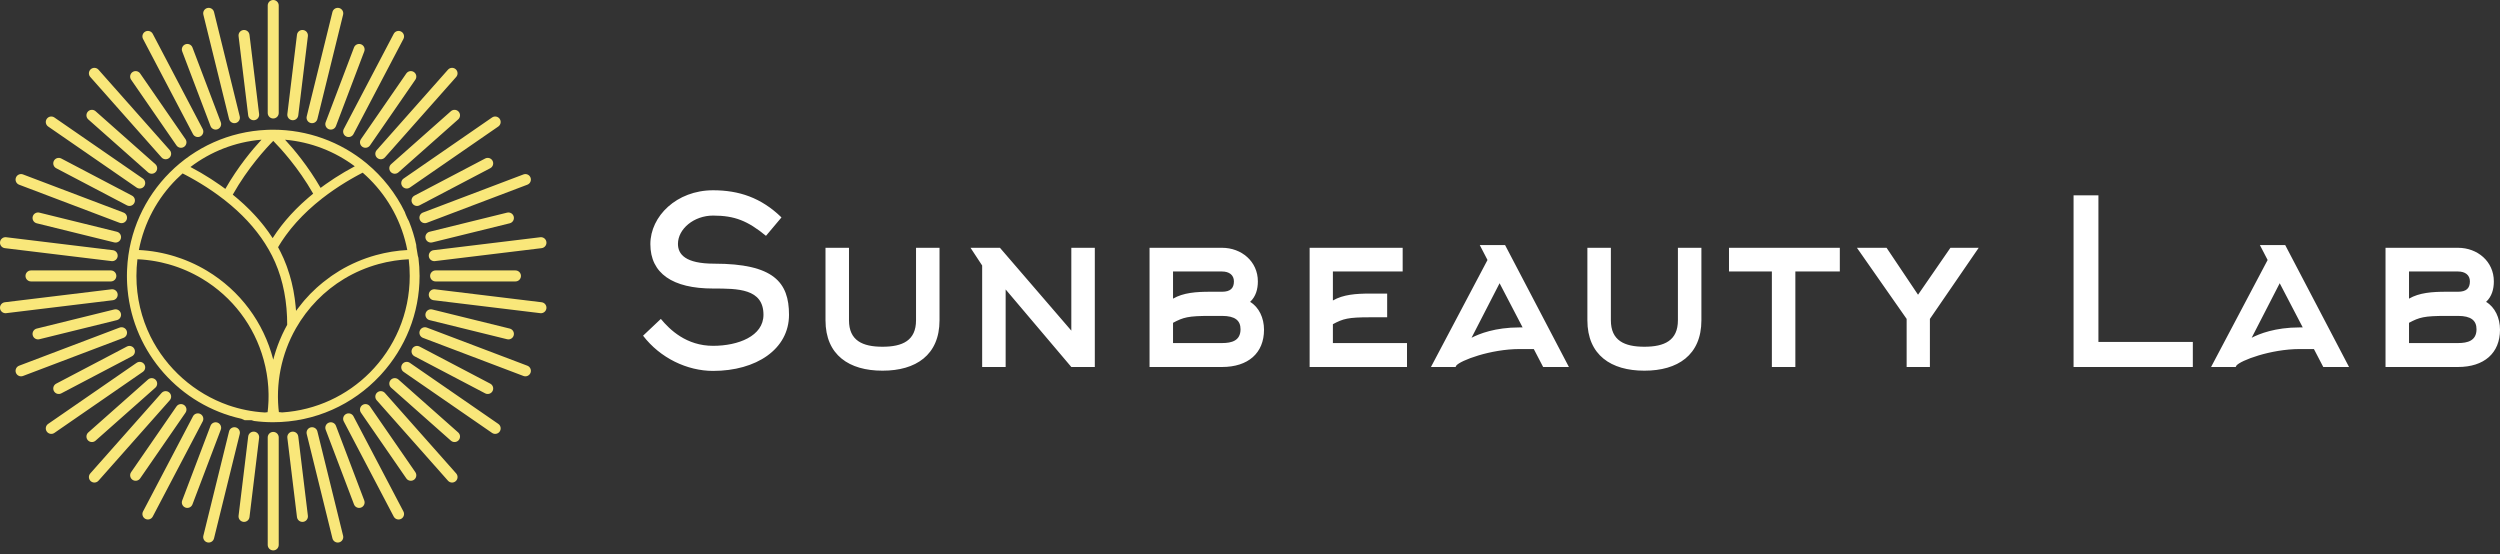
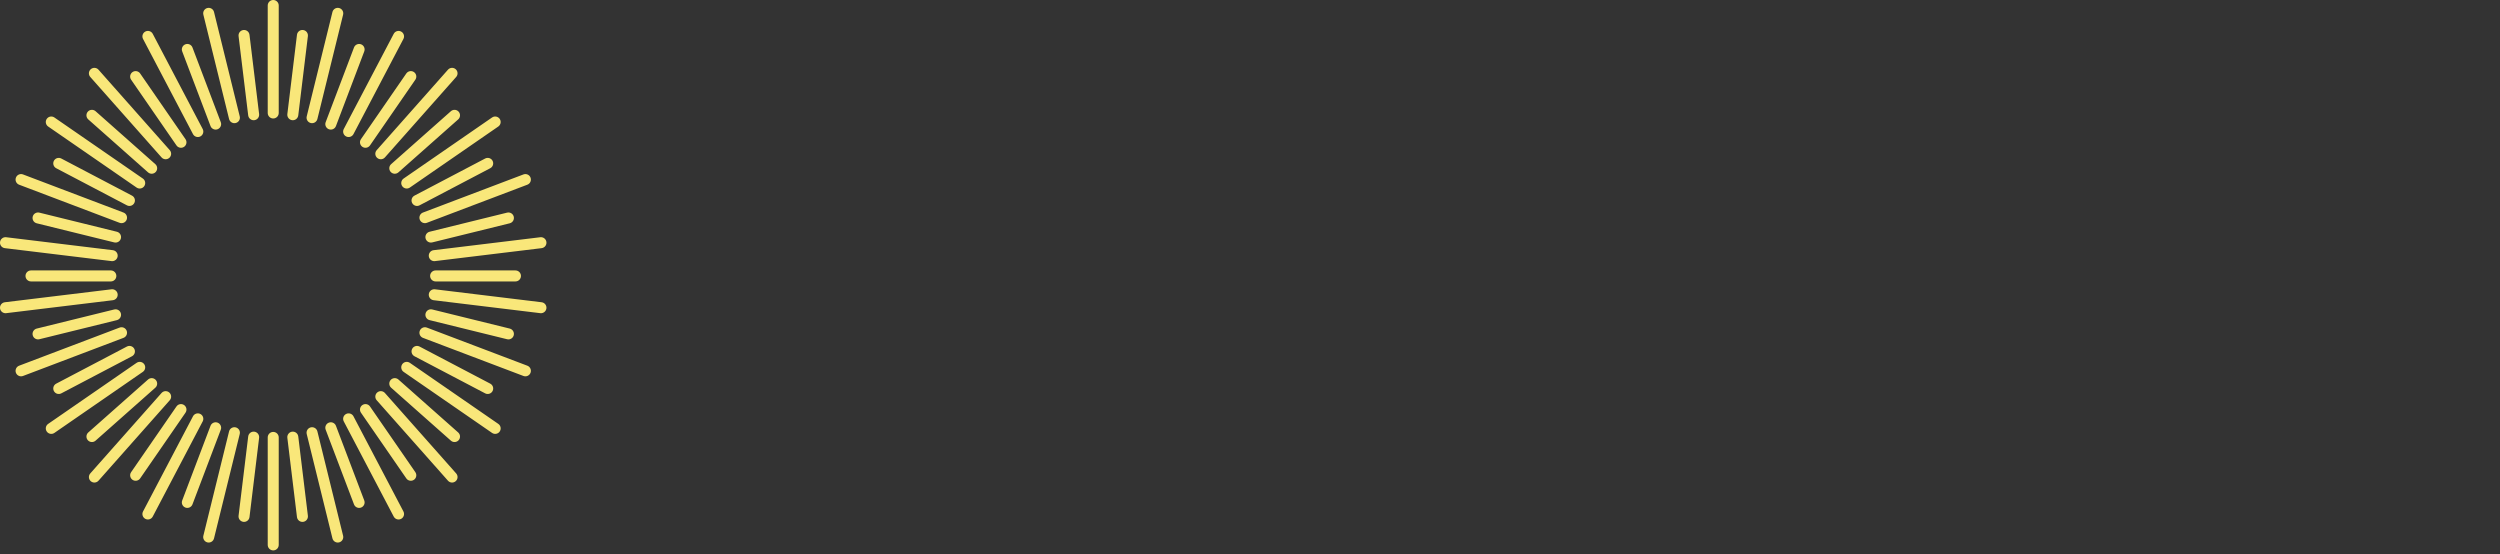
<svg xmlns="http://www.w3.org/2000/svg" width="546" height="121" viewBox="0 0 546 121" fill="none">
  <rect x="0" y="0" width="546" height="121" fill="#333333" stroke="none" />
-   <path fill-rule="evenodd" clip-rule="evenodd" d="M82.926 82.114C83.016 82.017 83.107 81.921 83.196 81.823C83.233 81.782 83.271 81.742 83.308 81.7C88.475 76.02 91.634 68.491 91.634 60.272C91.634 58.954 91.547 57.628 91.385 56.316C91.336 56.153 91.29 55.995 91.257 55.866L91.251 55.84C91.165 55.219 91.062 54.604 90.941 53.996C90.927 53.845 90.916 53.701 90.91 53.583C90.908 53.552 90.907 53.519 90.906 53.485C90.525 51.728 89.996 50.009 89.324 48.342L89.326 48.342C89.211 48.138 89.102 47.933 89.009 47.745C88.888 47.462 88.763 47.183 88.635 46.904C88.593 46.8 88.553 46.698 88.519 46.604C88.488 46.52 88.454 46.422 88.419 46.316C86.442 42.248 83.567 38.577 80.072 35.683L80.07 35.68C74.355 30.941 67.114 28.33 59.68 28.33C59.67 28.33 59.661 28.33 59.652 28.33C59.648 28.33 59.644 28.33 59.64 28.33C59.629 28.33 59.619 28.331 59.609 28.331C59.383 28.331 59.157 28.334 58.931 28.339C58.837 28.341 58.742 28.344 58.647 28.347C58.52 28.351 58.392 28.356 58.265 28.361C41.756 29.062 28.494 42.309 27.756 58.82C27.747 59.008 27.74 59.197 27.734 59.385C27.733 59.421 27.733 59.457 27.732 59.492C27.725 59.752 27.722 60.012 27.722 60.272C27.722 60.518 27.725 60.763 27.731 61.008C27.733 61.082 27.735 61.157 27.737 61.231C27.742 61.399 27.749 61.566 27.756 61.732C27.76 61.825 27.764 61.918 27.769 62.011C27.777 62.156 27.787 62.301 27.797 62.445C27.814 62.689 27.832 62.932 27.854 63.175C27.857 63.203 27.859 63.23 27.862 63.258C29.151 77.171 39.357 88.495 52.708 91.454C52.982 91.585 53.161 91.672 53.445 91.776H54.047H54.949L55.482 91.943C56.843 92.12 58.231 92.212 59.64 92.212C68.825 92.212 77.102 88.328 82.926 82.114ZM80.744 39.142C80.25 38.647 79.739 38.17 79.211 37.711C79.168 37.733 79.126 37.755 79.081 37.777C78.959 37.841 78.832 37.907 78.706 37.974C78.506 38.079 78.302 38.188 78.092 38.302C77.952 38.379 77.808 38.458 77.662 38.538C77.454 38.653 77.24 38.773 77.023 38.898C76.867 38.986 76.709 39.076 76.549 39.169C76.329 39.298 76.104 39.432 75.877 39.567C75.712 39.667 75.547 39.765 75.379 39.867C75.145 40.011 74.905 40.162 74.666 40.315C74.497 40.421 74.33 40.525 74.159 40.635C73.908 40.799 73.652 40.97 73.397 41.142C73.232 41.252 73.069 41.359 72.903 41.474C72.621 41.667 72.335 41.872 72.049 42.077C71.907 42.178 71.766 42.275 71.623 42.38C71.194 42.692 70.763 43.018 70.332 43.354C69.806 43.766 69.296 44.184 68.799 44.606C68.632 44.748 68.475 44.895 68.312 45.037C67.988 45.321 67.663 45.603 67.353 45.891C67.165 46.066 66.988 46.243 66.805 46.419C66.532 46.682 66.258 46.942 65.996 47.209C65.808 47.4 65.63 47.595 65.447 47.789C65.205 48.043 64.961 48.298 64.73 48.556C64.547 48.758 64.376 48.966 64.2 49.171C63.982 49.424 63.763 49.677 63.554 49.933C63.383 50.145 63.221 50.358 63.056 50.572C62.858 50.827 62.658 51.082 62.47 51.341C62.312 51.557 62.163 51.775 62.012 51.993C61.83 52.254 61.649 52.514 61.478 52.777C61.335 52.996 61.2 53.217 61.064 53.437C60.951 53.621 60.84 53.806 60.731 53.99C60.842 54.193 60.946 54.402 61.053 54.607C61.13 54.755 61.209 54.901 61.283 55.05C61.513 55.509 61.735 55.973 61.941 56.444C62.158 56.94 62.36 57.446 62.552 57.958C62.612 58.117 62.667 58.28 62.725 58.442C62.92 58.987 63.1 59.536 63.265 60.091C63.379 60.472 63.484 60.858 63.585 61.247C63.626 61.407 63.67 61.566 63.709 61.727C63.842 62.275 63.965 62.828 64.073 63.39C64.085 63.454 64.094 63.519 64.106 63.584C64.199 64.084 64.282 64.591 64.355 65.103C64.381 65.287 64.404 65.474 64.427 65.66C64.48 66.066 64.526 66.475 64.565 66.887C64.585 67.088 64.604 67.289 64.62 67.491C64.63 67.626 64.647 67.759 64.656 67.895C64.745 67.77 64.842 67.652 64.933 67.528C65.32 67.006 65.723 66.496 66.14 65.998C66.268 65.846 66.393 65.691 66.524 65.541C66.905 65.102 67.297 64.673 67.701 64.256C67.73 64.226 67.756 64.195 67.784 64.166C68.218 63.723 68.667 63.295 69.126 62.877C69.266 62.749 69.412 62.626 69.555 62.501C69.884 62.212 70.218 61.928 70.558 61.653C71.065 61.242 71.586 60.85 72.117 60.472C72.275 60.36 72.432 60.244 72.593 60.135C73.106 59.783 73.627 59.443 74.161 59.123C76.638 57.636 79.321 56.489 82.136 55.713C82.65 55.571 83.167 55.447 83.686 55.331C83.773 55.312 83.861 55.291 83.948 55.273C84.445 55.166 84.943 55.073 85.443 54.99C85.541 54.974 85.64 54.959 85.739 54.944C86.247 54.864 86.757 54.795 87.268 54.741C87.324 54.734 87.38 54.73 87.436 54.725C87.932 54.675 88.429 54.636 88.926 54.61C88.935 54.609 88.943 54.609 88.951 54.608C87.805 48.626 84.879 43.279 80.744 39.142ZM77.484 36.318C73.164 33.091 67.939 31.007 62.255 30.514C64.183 32.595 67.272 36.269 70.019 41.037C70.305 40.823 70.594 40.615 70.885 40.406C70.98 40.338 71.074 40.269 71.17 40.201C71.759 39.785 72.36 39.378 72.972 38.979C73.09 38.903 73.209 38.827 73.327 38.751C73.947 38.354 74.575 37.965 75.216 37.589C75.305 37.536 75.396 37.485 75.485 37.433C76.134 37.055 76.792 36.687 77.461 36.33C77.469 36.326 77.477 36.322 77.484 36.318ZM57.111 30.507C51.305 30.994 45.973 33.141 41.593 36.471C41.603 36.477 41.614 36.483 41.625 36.489C42.32 36.856 43.003 37.236 43.675 37.624C43.765 37.676 43.855 37.726 43.944 37.777C44.598 38.16 45.239 38.553 45.871 38.956C45.986 39.029 46.1 39.101 46.213 39.176C46.838 39.58 47.451 39.992 48.051 40.414C48.143 40.479 48.233 40.545 48.324 40.609C48.623 40.823 48.921 41.038 49.213 41.255C51.995 36.376 55.153 32.619 57.111 30.507ZM39.879 37.877C39.418 38.285 38.97 38.706 38.535 39.142C34.403 43.277 31.477 48.621 30.33 54.6C30.526 54.611 30.722 54.625 30.919 54.639C31.028 54.646 31.138 54.651 31.247 54.66C31.585 54.686 31.923 54.718 32.26 54.755C32.326 54.763 32.393 54.773 32.459 54.781C32.73 54.813 33.002 54.847 33.272 54.885C33.396 54.903 33.519 54.924 33.643 54.944C33.855 54.977 34.067 55.01 34.279 55.047C34.418 55.072 34.557 55.1 34.696 55.126C34.891 55.163 35.086 55.2 35.28 55.241C35.425 55.272 35.569 55.305 35.712 55.337C35.901 55.379 36.088 55.422 36.275 55.467C36.422 55.503 36.569 55.541 36.715 55.579C36.898 55.626 37.08 55.674 37.262 55.724C37.41 55.766 37.557 55.808 37.705 55.852C37.885 55.904 38.064 55.958 38.242 56.014C38.715 56.163 39.185 56.32 39.65 56.489C39.827 56.554 40.002 56.62 40.178 56.688C40.321 56.742 40.464 56.797 40.606 56.854C40.783 56.925 40.959 56.999 41.134 57.073C41.273 57.131 41.412 57.189 41.55 57.249C41.728 57.328 41.906 57.409 42.083 57.491C42.216 57.552 42.349 57.612 42.482 57.675C42.665 57.763 42.848 57.854 43.03 57.945C43.153 58.007 43.278 58.067 43.4 58.13C43.601 58.234 43.801 58.343 44 58.451C44.101 58.506 44.204 58.559 44.305 58.615C44.604 58.782 44.901 58.954 45.195 59.13C52.425 63.475 57.581 70.399 59.68 78.555C59.721 78.396 59.767 78.239 59.81 78.082C59.842 77.965 59.873 77.848 59.906 77.732C60.006 77.383 60.111 77.035 60.222 76.69C60.232 76.66 60.24 76.629 60.25 76.599C60.372 76.225 60.502 75.854 60.638 75.484C60.678 75.374 60.721 75.266 60.763 75.156C60.862 74.893 60.965 74.632 61.072 74.371C61.229 73.989 61.394 73.609 61.566 73.233C61.616 73.123 61.665 73.012 61.717 72.902C61.885 72.545 62.058 72.19 62.239 71.839L62.245 71.828C62.398 71.531 62.558 71.235 62.721 70.942C62.721 70.637 62.713 70.337 62.707 70.035C62.701 69.749 62.7 69.459 62.688 69.175C62.673 68.83 62.647 68.491 62.623 68.151C62.605 67.876 62.592 67.599 62.567 67.327C62.537 66.985 62.494 66.648 62.454 66.311C62.423 66.049 62.398 65.784 62.363 65.525C62.315 65.185 62.255 64.853 62.198 64.519C62.157 64.269 62.12 64.016 62.074 63.77C62.008 63.43 61.93 63.099 61.855 62.765C61.803 62.532 61.757 62.295 61.7 62.065C61.615 61.721 61.516 61.387 61.42 61.049C61.36 60.837 61.307 60.62 61.243 60.41C61.13 60.043 61.003 59.685 60.877 59.326C60.817 59.155 60.765 58.978 60.702 58.808C60.507 58.283 60.3 57.767 60.078 57.26C59.659 56.306 59.186 55.37 58.673 54.481C56.693 51.022 53.93 47.782 50.445 44.824C49.527 44.047 48.58 43.304 47.606 42.597C47.462 42.492 47.32 42.394 47.176 42.291C46.889 42.087 46.601 41.882 46.317 41.688C46.146 41.571 45.978 41.461 45.808 41.348C45.554 41.178 45.3 41.009 45.051 40.847C44.873 40.734 44.699 40.624 44.524 40.515C44.288 40.365 44.051 40.217 43.82 40.078C43.644 39.97 43.471 39.867 43.299 39.764C43.076 39.631 42.854 39.501 42.637 39.375C42.469 39.278 42.303 39.184 42.139 39.092C41.928 38.972 41.719 38.855 41.515 38.743C41.358 38.657 41.202 38.573 41.05 38.49C40.851 38.383 40.658 38.281 40.468 38.181C40.325 38.107 40.184 38.032 40.047 37.962C39.989 37.933 39.935 37.906 39.879 37.877ZM30.014 56.622C29.869 57.818 29.794 59.036 29.794 60.271C29.794 65.017 30.898 69.504 32.864 73.488C36.333 80.458 42.447 85.912 49.876 88.508C52.391 89.378 55.059 89.921 57.83 90.087C58.058 90.065 58.261 90.044 58.439 90.025C58.455 89.895 58.471 89.766 58.486 89.636C58.508 89.426 58.531 89.216 58.548 89.005C58.574 88.702 58.593 88.399 58.609 88.096C58.62 87.902 58.632 87.708 58.639 87.513C58.649 87.201 58.651 86.889 58.652 86.576C58.653 86.388 58.656 86.201 58.652 86.013C58.648 85.698 58.632 85.385 58.617 85.071C58.608 84.884 58.602 84.697 58.59 84.51C58.569 84.197 58.537 83.884 58.506 83.571C58.487 83.385 58.473 83.198 58.45 83.012C58.413 82.695 58.364 82.378 58.315 82.061C58.288 81.881 58.266 81.701 58.235 81.521C58.177 81.181 58.107 80.842 58.037 80.503C58.005 80.348 57.979 80.193 57.944 80.038C57.834 79.546 57.713 79.054 57.578 78.564C55.529 71.13 50.76 64.847 44.147 60.873C43.87 60.706 43.589 60.545 43.307 60.388C43.216 60.337 43.124 60.289 43.032 60.24C42.84 60.135 42.647 60.03 42.453 59.93C42.343 59.873 42.23 59.819 42.12 59.763C41.943 59.675 41.765 59.586 41.587 59.501C41.466 59.443 41.343 59.389 41.221 59.333C41.051 59.254 40.88 59.176 40.709 59.101C40.581 59.045 40.452 58.992 40.324 58.938C40.156 58.867 39.988 58.797 39.818 58.729C39.687 58.677 39.555 58.627 39.424 58.576C39.255 58.512 39.086 58.448 38.917 58.386C38.783 58.337 38.648 58.291 38.513 58.244C38.345 58.186 38.176 58.129 38.006 58.073C37.87 58.028 37.733 57.985 37.596 57.943C37.426 57.89 37.257 57.839 37.086 57.789C36.947 57.748 36.809 57.71 36.67 57.671C36.189 57.538 35.706 57.418 35.219 57.31C35.079 57.279 34.939 57.248 34.798 57.219C34.624 57.182 34.449 57.149 34.273 57.115C34.134 57.089 33.994 57.063 33.854 57.038C33.677 57.007 33.498 56.979 33.32 56.951C33.181 56.93 33.043 56.907 32.903 56.888C32.722 56.863 32.541 56.84 32.359 56.818C32.222 56.801 32.085 56.783 31.948 56.768C31.761 56.748 31.574 56.732 31.387 56.715C31.254 56.703 31.122 56.69 30.989 56.68C30.79 56.665 30.59 56.654 30.391 56.643C30.27 56.637 30.149 56.628 30.027 56.623C30.023 56.622 30.019 56.622 30.014 56.622ZM61.631 90.075C69.084 89.585 75.786 86.363 80.744 81.401C86.145 75.996 89.486 68.526 89.486 60.271C89.486 59.037 89.411 57.821 89.266 56.626C88.79 56.648 88.314 56.684 87.838 56.729C87.757 56.737 87.677 56.744 87.596 56.752C87.108 56.802 86.621 56.865 86.135 56.939C85.556 57.029 84.98 57.132 84.407 57.253C84.338 57.268 84.269 57.285 84.2 57.3C83.69 57.412 83.182 57.534 82.677 57.673C80.04 58.4 77.527 59.475 75.208 60.866C70.829 63.494 67.171 67.242 64.626 71.704L64.626 71.705C64.426 72.055 64.234 72.41 64.048 72.769C63.999 72.863 63.955 72.96 63.907 73.055C63.774 73.319 63.641 73.583 63.516 73.851C63.449 73.996 63.387 74.143 63.322 74.289C63.224 74.509 63.123 74.73 63.029 74.952C62.959 75.121 62.896 75.291 62.828 75.46C62.747 75.664 62.664 75.867 62.588 76.072C62.52 76.254 62.459 76.438 62.395 76.622C62.327 76.817 62.256 77.011 62.192 77.208C62.13 77.397 62.074 77.589 62.016 77.78C61.957 77.972 61.896 78.164 61.841 78.359C61.786 78.552 61.738 78.748 61.687 78.944C61.636 79.136 61.583 79.328 61.536 79.522C61.489 79.718 61.449 79.916 61.405 80.114C61.363 80.308 61.318 80.501 61.279 80.697C61.239 80.894 61.207 81.093 61.172 81.292C61.136 81.488 61.099 81.684 61.068 81.881C61.037 82.08 61.012 82.281 60.984 82.48C60.958 82.678 60.928 82.874 60.905 83.072C60.882 83.272 60.864 83.474 60.845 83.675C60.826 83.873 60.804 84.071 60.789 84.269C60.774 84.469 60.765 84.669 60.754 84.868C60.742 85.07 60.729 85.27 60.721 85.471C60.715 85.67 60.713 85.869 60.71 86.068C60.707 86.27 60.702 86.472 60.703 86.674C60.703 86.873 60.71 87.072 60.715 87.271C60.72 87.473 60.723 87.675 60.732 87.877C60.741 88.076 60.756 88.274 60.769 88.473C60.782 88.675 60.794 88.877 60.811 89.079C60.828 89.277 60.851 89.474 60.872 89.672C60.883 89.781 60.895 89.891 60.908 90C61.106 90.022 61.349 90.049 61.631 90.075ZM50.838 42.511C54.131 36.664 58.105 32.365 59.68 30.772C61.235 32.346 65.129 36.556 68.397 42.295C68.254 42.412 68.118 42.53 67.977 42.648C67.826 42.773 67.672 42.896 67.524 43.022C67.441 43.092 67.36 43.164 67.277 43.235C67.051 43.43 66.831 43.626 66.611 43.823C66.424 43.99 66.235 44.157 66.052 44.328C65.983 44.391 65.91 44.455 65.842 44.519C65.662 44.687 65.491 44.857 65.315 45.028C65.129 45.207 64.943 45.386 64.762 45.567C64.674 45.656 64.584 45.743 64.497 45.831C64.387 45.943 64.283 46.058 64.175 46.172C64.145 46.202 64.116 46.232 64.087 46.263C63.914 46.444 63.739 46.624 63.571 46.806C63.458 46.93 63.347 47.053 63.236 47.177C63.105 47.324 62.978 47.471 62.849 47.619C62.717 47.77 62.583 47.92 62.454 48.072C62.317 48.234 62.185 48.399 62.051 48.562C61.923 48.72 61.794 48.877 61.669 49.035C61.583 49.145 61.494 49.251 61.41 49.36C61.245 49.575 61.089 49.792 60.929 50.008C60.813 50.165 60.695 50.321 60.582 50.478C60.536 50.543 60.487 50.607 60.441 50.672C60.221 50.985 60.014 51.302 59.806 51.619C59.735 51.728 59.658 51.836 59.589 51.945C59.576 51.965 59.561 51.985 59.548 52.006C59.537 51.989 59.526 51.973 59.515 51.956C59.453 51.86 59.384 51.765 59.321 51.67C59.106 51.344 58.89 51.019 58.661 50.697C58.618 50.637 58.573 50.578 58.53 50.518C58.42 50.365 58.304 50.215 58.19 50.063C58.029 49.844 57.87 49.627 57.702 49.411C57.621 49.308 57.536 49.207 57.455 49.103C57.331 48.948 57.204 48.795 57.078 48.641C56.943 48.476 56.81 48.312 56.671 48.15C56.547 48.003 56.417 47.859 56.29 47.714C56.162 47.57 56.036 47.425 55.906 47.28C55.794 47.158 55.684 47.035 55.571 46.913C55.406 46.736 55.236 46.562 55.068 46.386C55.041 46.358 55.015 46.331 54.988 46.303C54.879 46.19 54.775 46.075 54.663 45.961C54.577 45.874 54.487 45.788 54.399 45.701C54.222 45.524 54.039 45.35 53.857 45.175C53.686 45.011 53.52 44.845 53.345 44.683C53.274 44.617 53.199 44.552 53.128 44.485C52.948 44.321 52.763 44.157 52.58 43.994C52.367 43.805 52.155 43.617 51.937 43.43C51.852 43.356 51.768 43.283 51.682 43.21C51.536 43.087 51.384 42.965 51.235 42.843C51.102 42.733 50.974 42.62 50.838 42.511Z" fill="#F9E77A" />
  <path fill-rule="evenodd" clip-rule="evenodd" d="M56.591 24.918C56.669 25.576 56.198 26.173 55.539 26.251C54.881 26.329 54.284 25.858 54.206 25.199L52.103 7.888C52.026 7.229 52.497 6.632 53.156 6.555C53.814 6.477 54.411 6.947 54.489 7.606L56.591 24.918ZM72.605 2.627C72.763 1.984 73.413 1.591 74.056 1.749C74.699 1.907 75.092 2.557 74.934 3.2L69.317 25.991C69.158 26.634 68.509 27.027 67.865 26.869C67.222 26.711 66.829 26.061 66.987 25.418L72.605 2.627ZM85.985 7.395C86.291 6.809 87.014 6.582 87.6 6.888C88.187 7.194 88.414 7.917 88.108 8.503L77.199 29.287C76.893 29.873 76.17 30.1 75.584 29.794C74.998 29.488 74.77 28.765 75.077 28.179L85.985 7.395ZM97.836 15.222C98.274 14.726 99.031 14.68 99.526 15.118C100.022 15.557 100.068 16.314 99.629 16.809L84.065 34.379C83.626 34.874 82.869 34.92 82.374 34.482C81.879 34.044 81.833 33.287 82.271 32.791L97.836 15.222ZM107.468 25.658C108.012 25.282 108.759 25.418 109.135 25.963C109.511 26.508 109.374 27.254 108.83 27.63L89.512 40.964C88.967 41.34 88.221 41.204 87.845 40.659C87.469 40.114 87.606 39.368 88.15 38.992L107.468 25.658ZM114.325 38.095C114.945 37.861 115.636 38.175 115.87 38.794C116.103 39.414 115.79 40.106 115.17 40.34L93.223 48.662C92.603 48.896 91.912 48.583 91.678 47.963C91.445 47.343 91.758 46.651 92.378 46.418L114.325 38.095ZM118.005 51.811C118.663 51.733 119.26 52.204 119.338 52.863C119.416 53.522 118.945 54.119 118.286 54.197L94.985 57.026C94.326 57.104 93.729 56.633 93.652 55.974C93.574 55.315 94.045 54.718 94.704 54.641L118.005 51.811ZM118.286 66.011C118.945 66.089 119.416 66.686 119.338 67.344C119.26 68.003 118.663 68.474 118.005 68.396L94.704 65.567C94.045 65.49 93.574 64.892 93.652 64.234C93.729 63.575 94.326 63.104 94.985 63.182L118.286 66.011ZM115.17 79.868C115.79 80.102 116.103 80.794 115.87 81.413C115.636 82.033 114.945 82.346 114.325 82.113L92.378 73.79C91.758 73.556 91.445 72.865 91.678 72.245C91.912 71.625 92.603 71.312 93.223 71.545L115.17 79.868ZM108.83 92.578C109.374 92.954 109.511 93.7 109.135 94.245C108.759 94.789 108.012 94.926 107.468 94.55L88.15 81.216C87.606 80.84 87.469 80.093 87.845 79.549C88.221 79.004 88.967 78.868 89.512 79.243L108.83 92.578ZM99.629 103.399C100.068 103.894 100.022 104.651 99.526 105.089C99.031 105.528 98.274 105.481 97.836 104.986L82.271 87.416C81.833 86.921 81.879 86.164 82.374 85.726C82.869 85.287 83.626 85.334 84.065 85.829L99.629 103.399ZM88.108 111.705C88.414 112.291 88.187 113.014 87.6 113.32C87.014 113.626 86.291 113.399 85.985 112.813L75.077 92.029C74.77 91.443 74.998 90.719 75.584 90.414C76.17 90.108 76.893 90.335 77.199 90.921L88.108 111.705ZM74.934 117.008C75.092 117.651 74.699 118.3 74.056 118.458C73.413 118.617 72.763 118.223 72.605 117.58L66.987 94.789C66.829 94.146 67.222 93.496 67.865 93.339C68.509 93.18 69.158 93.573 69.317 94.216L74.934 117.008ZM60.875 119.006C60.875 119.67 60.337 120.208 59.673 120.208C59.009 120.208 58.471 119.67 58.471 119.006V95.533C58.471 94.869 59.009 94.331 59.673 94.331C60.337 94.331 60.875 94.869 60.875 95.533V119.006ZM46.742 117.58C46.584 118.223 45.934 118.617 45.291 118.458C44.648 118.3 44.255 117.651 44.413 117.008L50.03 94.216C50.188 93.573 50.838 93.18 51.481 93.339C52.125 93.496 52.518 94.146 52.359 94.789L46.742 117.58ZM33.362 112.813C33.056 113.399 32.332 113.626 31.746 113.32C31.16 113.014 30.933 112.291 31.239 111.705L42.147 90.921C42.453 90.335 43.177 90.108 43.763 90.414C44.349 90.719 44.576 91.443 44.27 92.029L33.362 112.813ZM21.511 104.986C21.073 105.481 20.316 105.528 19.82 105.089C19.325 104.651 19.279 103.894 19.717 103.399L35.282 85.829C35.72 85.334 36.477 85.287 36.973 85.726C37.468 86.164 37.514 86.921 37.076 87.416L21.511 104.986ZM11.879 94.55C11.334 94.926 10.588 94.789 10.212 94.245C9.836 93.7 9.973 92.954 10.517 92.578L29.835 79.243C30.379 78.868 31.126 79.004 31.502 79.549C31.878 80.093 31.741 80.84 31.196 81.216L11.879 94.55ZM5.022 82.113C4.402 82.346 3.71 82.033 3.477 81.413C3.244 80.794 3.557 80.102 4.177 79.868L26.123 71.545C26.743 71.312 27.435 71.625 27.668 72.245C27.902 72.865 27.588 73.556 26.969 73.79L5.022 82.113ZM1.342 68.396C0.683 68.474 0.086 68.003 0.008 67.344C-0.07 66.686 0.402 66.089 1.06 66.011L24.362 63.182C25.02 63.104 25.617 63.575 25.695 64.234C25.773 64.892 25.302 65.49 24.643 65.567L1.342 68.396ZM1.06 54.197C0.402 54.119 -0.07 53.522 0.008 52.863C0.086 52.204 0.683 51.733 1.342 51.811L24.643 54.641C25.302 54.718 25.773 55.315 25.695 55.974C25.617 56.633 25.02 57.104 24.362 57.026L1.06 54.197ZM4.177 40.34C3.557 40.106 3.244 39.414 3.477 38.794C3.71 38.175 4.402 37.861 5.022 38.095L26.969 46.418C27.588 46.651 27.902 47.343 27.668 47.963C27.435 48.583 26.743 48.896 26.123 48.662L4.177 40.34ZM10.517 27.63C9.973 27.254 9.836 26.508 10.212 25.963C10.588 25.418 11.334 25.282 11.879 25.658L31.196 38.992C31.741 39.368 31.878 40.114 31.502 40.659C31.126 41.204 30.379 41.34 29.835 40.964L10.517 27.63ZM19.717 16.809C19.279 16.314 19.325 15.557 19.82 15.118C20.316 14.68 21.073 14.726 21.511 15.222L37.076 32.791C37.514 33.287 37.468 34.044 36.973 34.482C36.477 34.92 35.72 34.874 35.282 34.379L19.717 16.809ZM31.239 8.503C30.933 7.917 31.16 7.194 31.746 6.888C32.332 6.582 33.056 6.809 33.362 7.395L44.27 28.179C44.576 28.765 44.349 29.488 43.763 29.794C43.177 30.1 42.453 29.873 42.147 29.287L31.239 8.503ZM44.413 3.2C44.255 2.557 44.648 1.907 45.291 1.749C45.934 1.591 46.584 1.984 46.742 2.627L52.359 25.418C52.518 26.061 52.125 26.711 51.481 26.869C50.838 27.027 50.188 26.634 50.03 25.991L44.413 3.2ZM58.471 1.202C58.471 0.538 59.009 0 59.673 0C60.337 0 60.875 0.538 60.875 1.202V24.675C60.875 25.339 60.337 25.877 59.673 25.877C59.009 25.877 58.471 25.339 58.471 24.675V1.202ZM65.141 25.199C65.063 25.858 64.466 26.329 63.807 26.251C63.148 26.173 62.678 25.576 62.755 24.918L64.858 7.606C64.935 6.947 65.533 6.477 66.191 6.555C66.85 6.632 67.321 7.229 67.243 7.888L65.141 25.199ZM73.372 27.527C73.138 28.147 72.446 28.46 71.827 28.227C71.207 27.994 70.894 27.302 71.127 26.682L77.311 10.377C77.544 9.757 78.236 9.444 78.856 9.677C79.476 9.91 79.789 10.602 79.556 11.222L73.372 27.527ZM80.806 31.759C80.429 32.303 79.683 32.44 79.139 32.064C78.594 31.688 78.457 30.942 78.833 30.397L88.739 16.045C89.115 15.501 89.862 15.364 90.406 15.74C90.951 16.116 91.087 16.863 90.711 17.407L80.806 31.759ZM87.013 37.644C86.517 38.082 85.76 38.036 85.322 37.541C84.884 37.045 84.93 36.288 85.425 35.85L98.478 24.287C98.973 23.849 99.73 23.895 100.168 24.39C100.607 24.886 100.56 25.642 100.065 26.081L87.013 37.644ZM91.63 44.844C91.043 45.151 90.32 44.923 90.014 44.337C89.708 43.751 89.935 43.028 90.522 42.722L105.962 34.618C106.548 34.312 107.272 34.539 107.578 35.125C107.884 35.711 107.657 36.434 107.07 36.74L91.63 44.844ZM94.394 52.942C93.751 53.1 93.101 52.707 92.943 52.064C92.784 51.421 93.178 50.771 93.821 50.613L110.753 46.439C111.396 46.281 112.046 46.674 112.204 47.317C112.362 47.96 111.969 48.61 111.326 48.768L94.394 52.942ZM95.138 61.467C94.474 61.467 93.936 60.928 93.936 60.264C93.936 59.6 94.474 59.062 95.138 59.062H112.576C113.24 59.062 113.779 59.6 113.779 60.264C113.779 60.928 113.24 61.467 112.576 61.467H95.138ZM93.821 69.916C93.178 69.758 92.784 69.108 92.943 68.465C93.101 67.822 93.751 67.429 94.394 67.587L111.326 71.761C111.969 71.919 112.362 72.569 112.204 73.212C112.046 73.855 111.396 74.248 110.753 74.09L93.821 69.916ZM90.522 77.807C89.935 77.501 89.708 76.778 90.014 76.191C90.32 75.605 91.043 75.378 91.63 75.684L107.07 83.788C107.657 84.094 107.884 84.817 107.578 85.403C107.272 85.99 106.548 86.217 105.962 85.911L90.522 77.807ZM85.425 84.678C84.93 84.24 84.884 83.483 85.322 82.988C85.76 82.493 86.517 82.446 87.013 82.885L100.065 94.448C100.56 94.886 100.607 95.644 100.168 96.139C99.73 96.634 98.973 96.68 98.478 96.242L85.425 84.678ZM78.833 90.132C78.457 89.588 78.594 88.841 79.139 88.465C79.683 88.089 80.429 88.225 80.806 88.77L90.711 103.122C91.087 103.666 90.951 104.413 90.406 104.789C89.862 105.165 89.115 105.028 88.739 104.483L78.833 90.132ZM71.127 93.847C70.894 93.227 71.207 92.535 71.827 92.302C72.446 92.068 73.138 92.382 73.372 93.001L79.556 109.307C79.789 109.926 79.476 110.618 78.856 110.852C78.236 111.085 77.544 110.772 77.311 110.152L71.127 93.847ZM62.755 95.611C62.678 94.952 63.148 94.355 63.807 94.277C64.466 94.2 65.063 94.671 65.141 95.329L67.243 112.641C67.321 113.299 66.85 113.897 66.191 113.974C65.533 114.052 64.935 113.581 64.858 112.922L62.755 95.611ZM54.206 95.329C54.284 94.671 54.881 94.2 55.539 94.277C56.198 94.355 56.669 94.952 56.591 95.611L54.489 112.922C54.411 113.581 53.814 114.052 53.156 113.974C52.497 113.897 52.026 113.299 52.103 112.641L54.206 95.329ZM45.975 93.001C46.209 92.382 46.9 92.068 47.52 92.302C48.14 92.535 48.453 93.227 48.22 93.847L42.036 110.152C41.802 110.772 41.111 111.085 40.491 110.852C39.871 110.618 39.558 109.926 39.791 109.307L45.975 93.001ZM38.541 88.77C38.917 88.225 39.663 88.089 40.208 88.465C40.753 88.841 40.889 89.588 40.514 90.132L30.608 104.483C30.231 105.028 29.485 105.165 28.941 104.789C28.396 104.413 28.259 103.666 28.635 103.122L38.541 88.77ZM32.334 82.885C32.83 82.446 33.587 82.493 34.025 82.988C34.463 83.483 34.417 84.24 33.922 84.678L20.869 96.242C20.373 96.68 19.617 96.634 19.178 96.139C18.74 95.644 18.786 94.886 19.282 94.448L32.334 82.885ZM27.717 75.684C28.303 75.378 29.026 75.605 29.332 76.191C29.639 76.778 29.411 77.501 28.825 77.807L13.384 85.911C12.798 86.217 12.075 85.99 11.769 85.403C11.463 84.817 11.69 84.094 12.276 83.788L27.717 75.684ZM24.953 67.587C25.596 67.429 26.246 67.822 26.404 68.465C26.562 69.108 26.169 69.758 25.526 69.916L8.594 74.09C7.951 74.248 7.301 73.855 7.143 73.212C6.985 72.569 7.378 71.919 8.021 71.761L24.953 67.587ZM24.209 59.062C24.873 59.062 25.411 59.6 25.411 60.264C25.411 60.928 24.873 61.467 24.209 61.467H6.77C6.106 61.467 5.568 60.928 5.568 60.264C5.568 59.6 6.106 59.062 6.77 59.062H24.209ZM25.526 50.613C26.169 50.771 26.562 51.421 26.404 52.064C26.246 52.707 25.596 53.1 24.953 52.942L8.021 48.768C7.378 48.61 6.985 47.96 7.143 47.317C7.301 46.674 7.951 46.281 8.594 46.439L25.526 50.613ZM28.825 42.722C29.411 43.028 29.639 43.751 29.332 44.337C29.026 44.923 28.303 45.151 27.717 44.844L12.276 36.74C11.69 36.434 11.463 35.711 11.769 35.125C12.075 34.539 12.798 34.312 13.384 34.618L28.825 42.722ZM33.922 35.85C34.417 36.288 34.463 37.045 34.025 37.541C33.587 38.036 32.83 38.082 32.334 37.644L19.282 26.081C18.786 25.642 18.74 24.886 19.178 24.39C19.617 23.895 20.373 23.849 20.869 24.287L33.922 35.85ZM40.514 30.397C40.889 30.942 40.753 31.688 40.208 32.064C39.663 32.44 38.917 32.303 38.541 31.759L28.635 17.407C28.259 16.863 28.396 16.116 28.941 15.74C29.485 15.364 30.231 15.501 30.608 16.045L40.514 30.397ZM48.22 26.682C48.453 27.302 48.14 27.994 47.52 28.227C46.9 28.46 46.209 28.147 45.975 27.527L39.791 11.222C39.558 10.602 39.871 9.91 40.491 9.677C41.111 9.444 41.802 9.757 42.036 10.377L48.22 26.682Z" fill="#F9E77A" />
-   <path d="M172.32 68.743C172.32 61.657 168.983 57.586 155.984 57.586C149.659 57.586 148.065 55.526 148.065 53.264C148.065 49.998 151.551 47.083 155.735 47.083C160.467 47.083 163.305 48.239 167.29 51.505L170.676 47.485C166.244 43.163 161.363 41.555 155.735 41.555C147.766 41.555 142.039 47.233 142.039 53.314C142.039 59.697 146.87 63.014 155.735 63.014C161.114 63.014 166.742 63.014 166.742 68.743C166.742 73.417 161.214 75.528 155.735 75.528C149.908 75.528 146.272 72.01 144.33 69.648L140.445 73.316C144.181 78.191 150.058 81.006 155.735 81.006C165.148 81.006 172.32 76.281 172.32 68.743ZM192.79 80.955C199.961 80.955 205.191 77.588 205.191 69.949V54.119H200.061V69.949C200.061 74.372 197.122 75.728 192.74 75.728C188.357 75.728 185.419 74.372 185.419 69.949V54.119H180.289V69.949C180.289 77.588 185.518 80.955 192.69 80.955H192.79ZM211.964 54.119L214.504 57.988V80.151H219.634V63.215L233.977 80.151H239.107V54.119H233.977V72.211L218.389 54.119H211.964ZM256.19 59.295H266.898C268.442 59.295 269.488 60.049 269.488 61.456C269.488 62.964 268.691 63.717 266.898 63.717H264.258C261.27 63.717 258.431 63.919 256.19 65.225V59.295ZM256.19 70.502C258.431 69.296 259.527 68.994 264.258 68.994H266.898C269.737 68.994 270.932 69.999 270.932 71.909C270.932 74.422 268.99 74.924 266.898 74.924H256.19V70.502ZM276.062 72.01C276.062 69.447 274.966 67.085 273.024 65.929C274.269 64.773 274.717 63.164 274.717 61.456C274.717 57.084 271.132 54.119 266.898 54.119H251.061V80.151H266.898C272.576 80.151 276.062 77.136 276.062 72.01ZM291.103 70.803C293.344 69.597 294.44 69.296 299.171 69.296H302.956V64.119H299.171C296.183 64.119 293.344 64.32 291.103 65.627V59.295H306.343V54.119H286.023V80.151H307.289V74.924H291.103V70.803ZM331.843 71.507C326.514 71.507 323.027 72.914 321.384 73.769L327.51 61.858L332.54 71.507H331.843ZM324.87 56.782L312.519 80.151H317.897L318.047 79.85C318.894 78.744 325.517 76.231 331.893 76.231H334.98L337.022 80.151H342.65L328.705 53.516H323.177L324.87 56.782ZM359.185 80.955C366.357 80.955 371.586 77.588 371.586 69.949V54.119H366.456V69.949C366.456 74.372 363.518 75.728 359.135 75.728C354.752 75.728 351.814 74.372 351.814 69.949V54.119H346.684V69.949C346.684 77.588 351.914 80.955 359.085 80.955H359.185ZM401.817 59.295V54.119H377.613V59.295H386.976V80.151H392.106V59.295H401.817ZM432.148 54.119H425.972L418.9 64.371L412.027 54.119H405.553L416.41 69.648V80.151H421.49V69.648L432.148 54.119ZM478.914 80.151V74.673H458.295V42.66H452.867V80.151H478.914ZM502.223 71.507C496.893 71.507 493.407 72.914 491.764 73.769L497.89 61.858L502.92 71.507H502.223ZM495.25 56.782L482.899 80.151H488.277L488.427 79.85C489.273 78.744 495.897 76.231 502.272 76.231H505.36L507.402 80.151H513.03L499.085 53.516H493.557L495.25 56.782ZM526.129 59.295H536.836C538.38 59.295 539.426 60.049 539.426 61.456C539.426 62.964 538.629 63.717 536.836 63.717H534.197C531.209 63.717 528.37 63.919 526.129 65.225V59.295ZM526.129 70.502C528.37 69.296 529.465 68.994 534.197 68.994H536.836C539.675 68.994 540.87 69.999 540.87 71.909C540.87 74.422 538.928 74.924 536.836 74.924H526.129V70.502ZM546 72.01C546 69.447 544.905 67.085 542.962 65.929C544.207 64.773 544.656 63.164 544.656 61.456C544.656 57.084 541.07 54.119 536.836 54.119H520.999V80.151H536.836C542.514 80.151 546 77.136 546 72.01Z" fill="white" />
</svg>